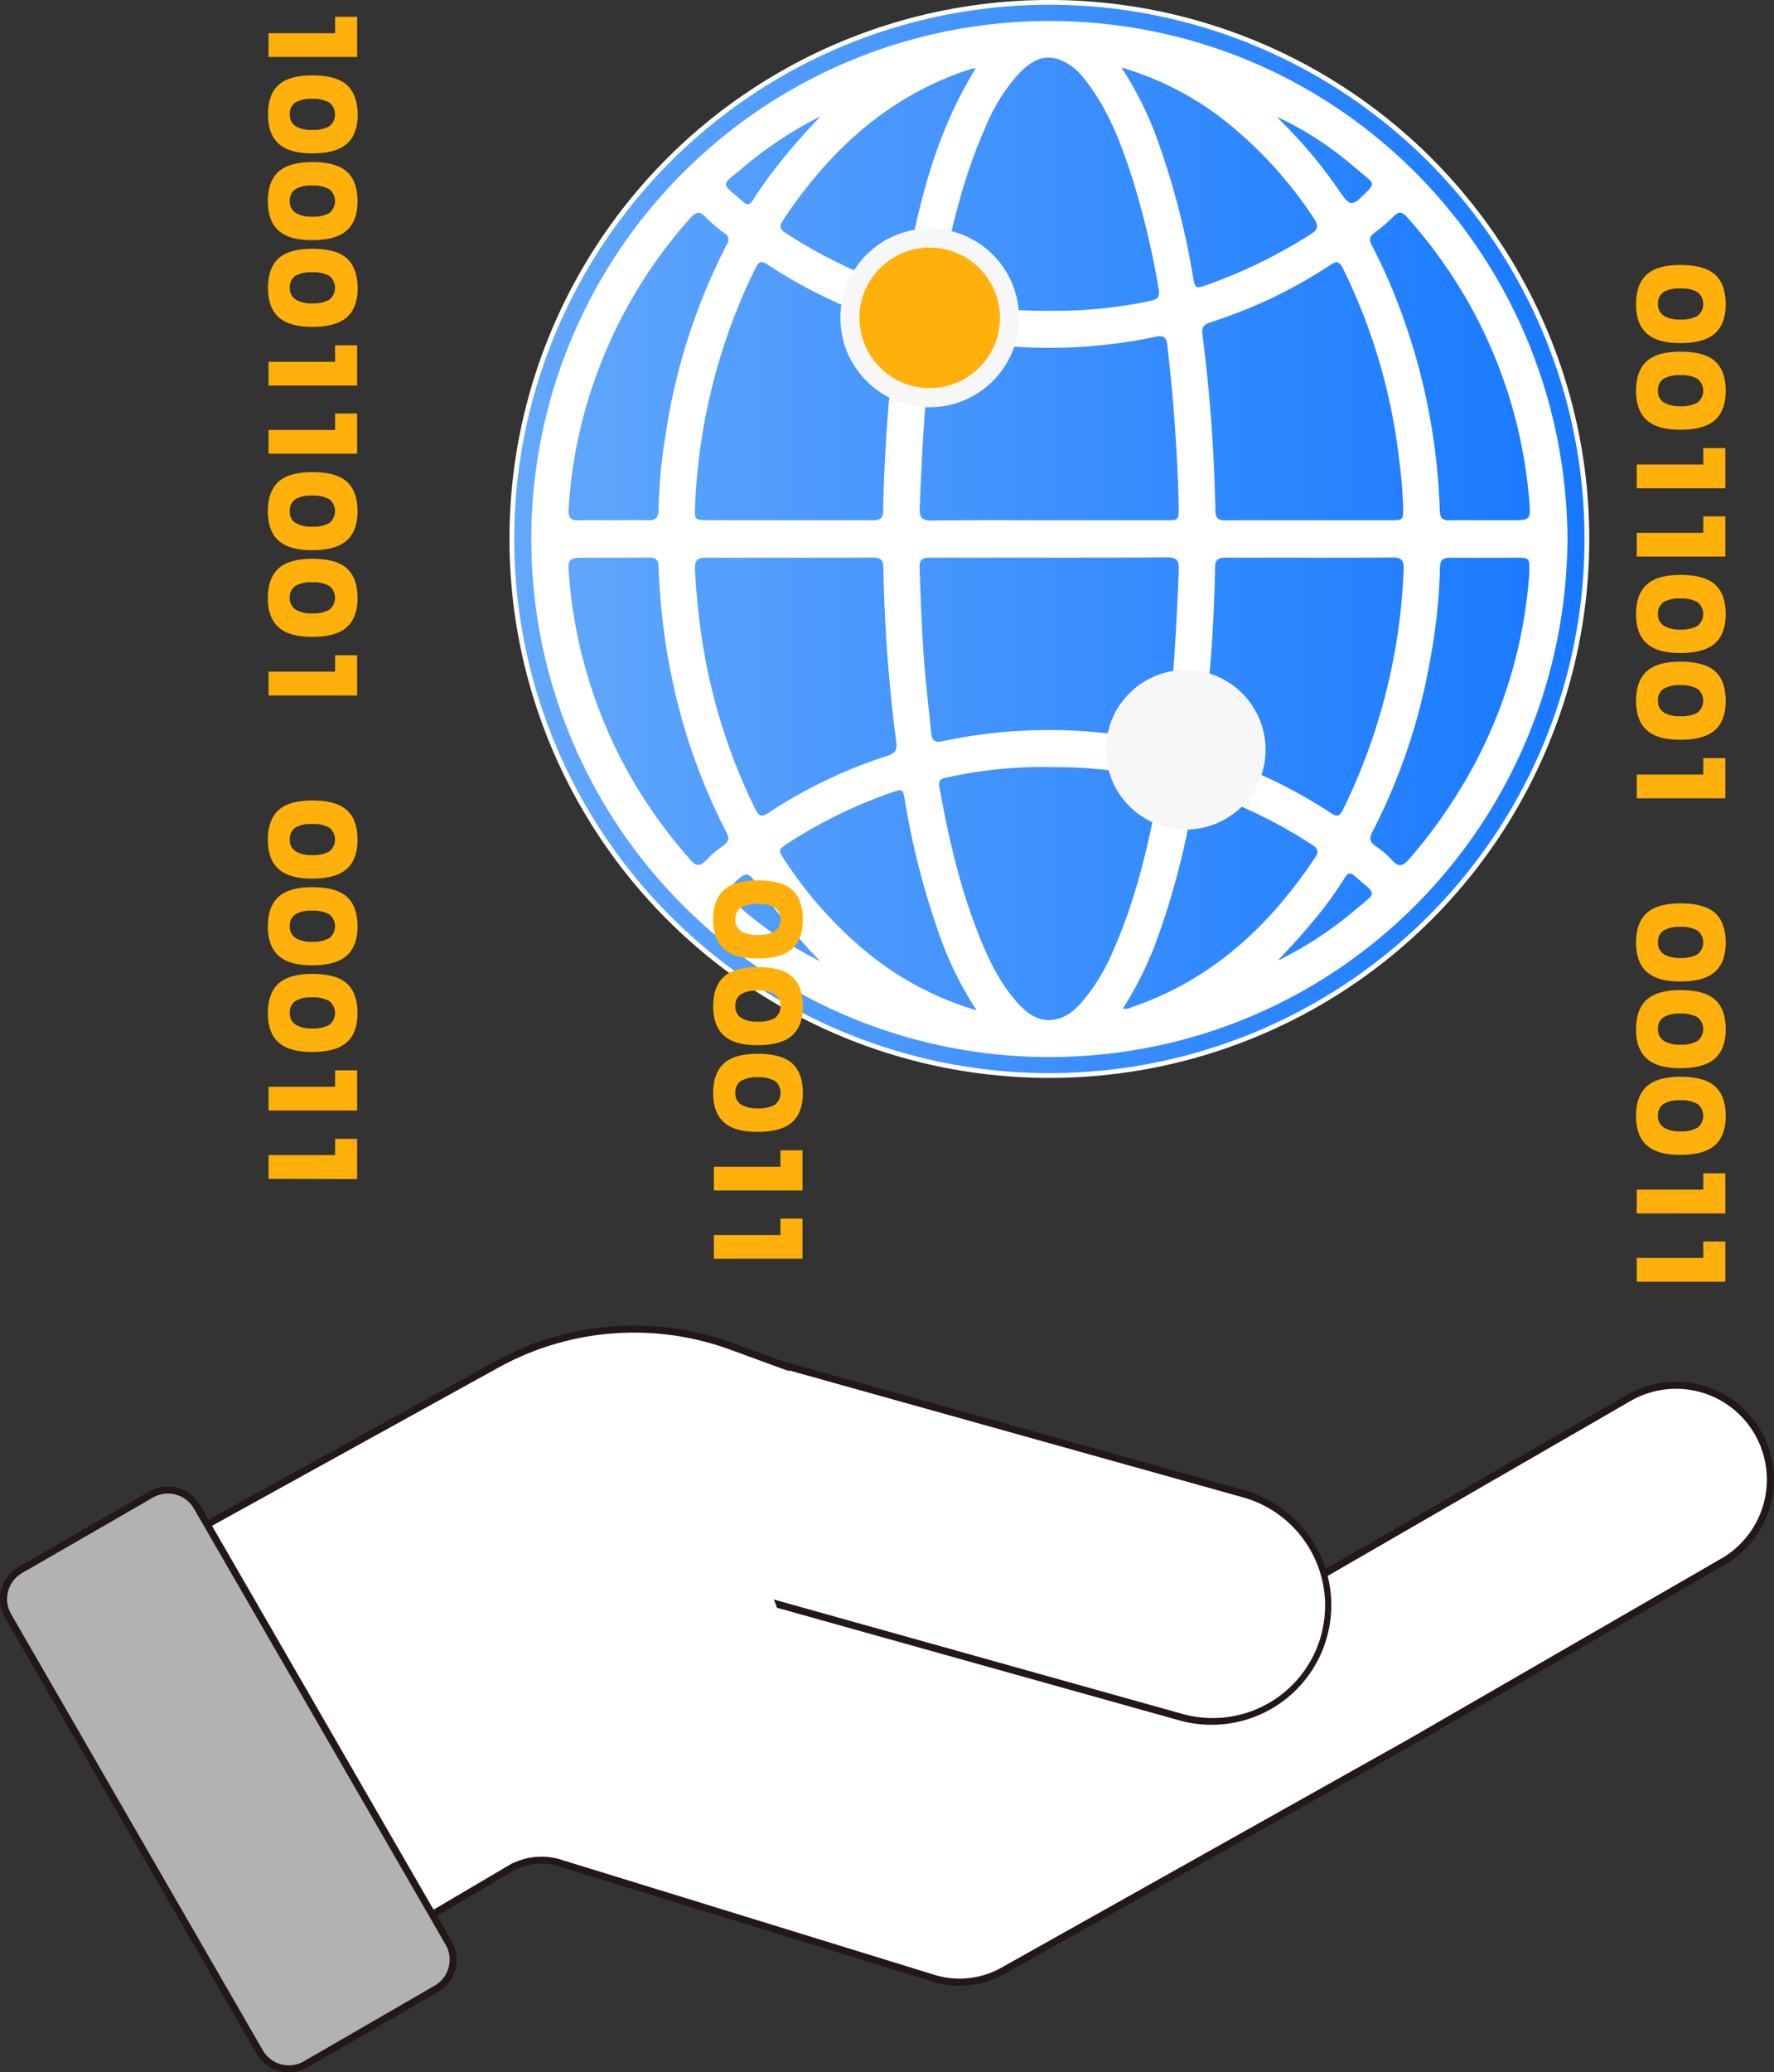
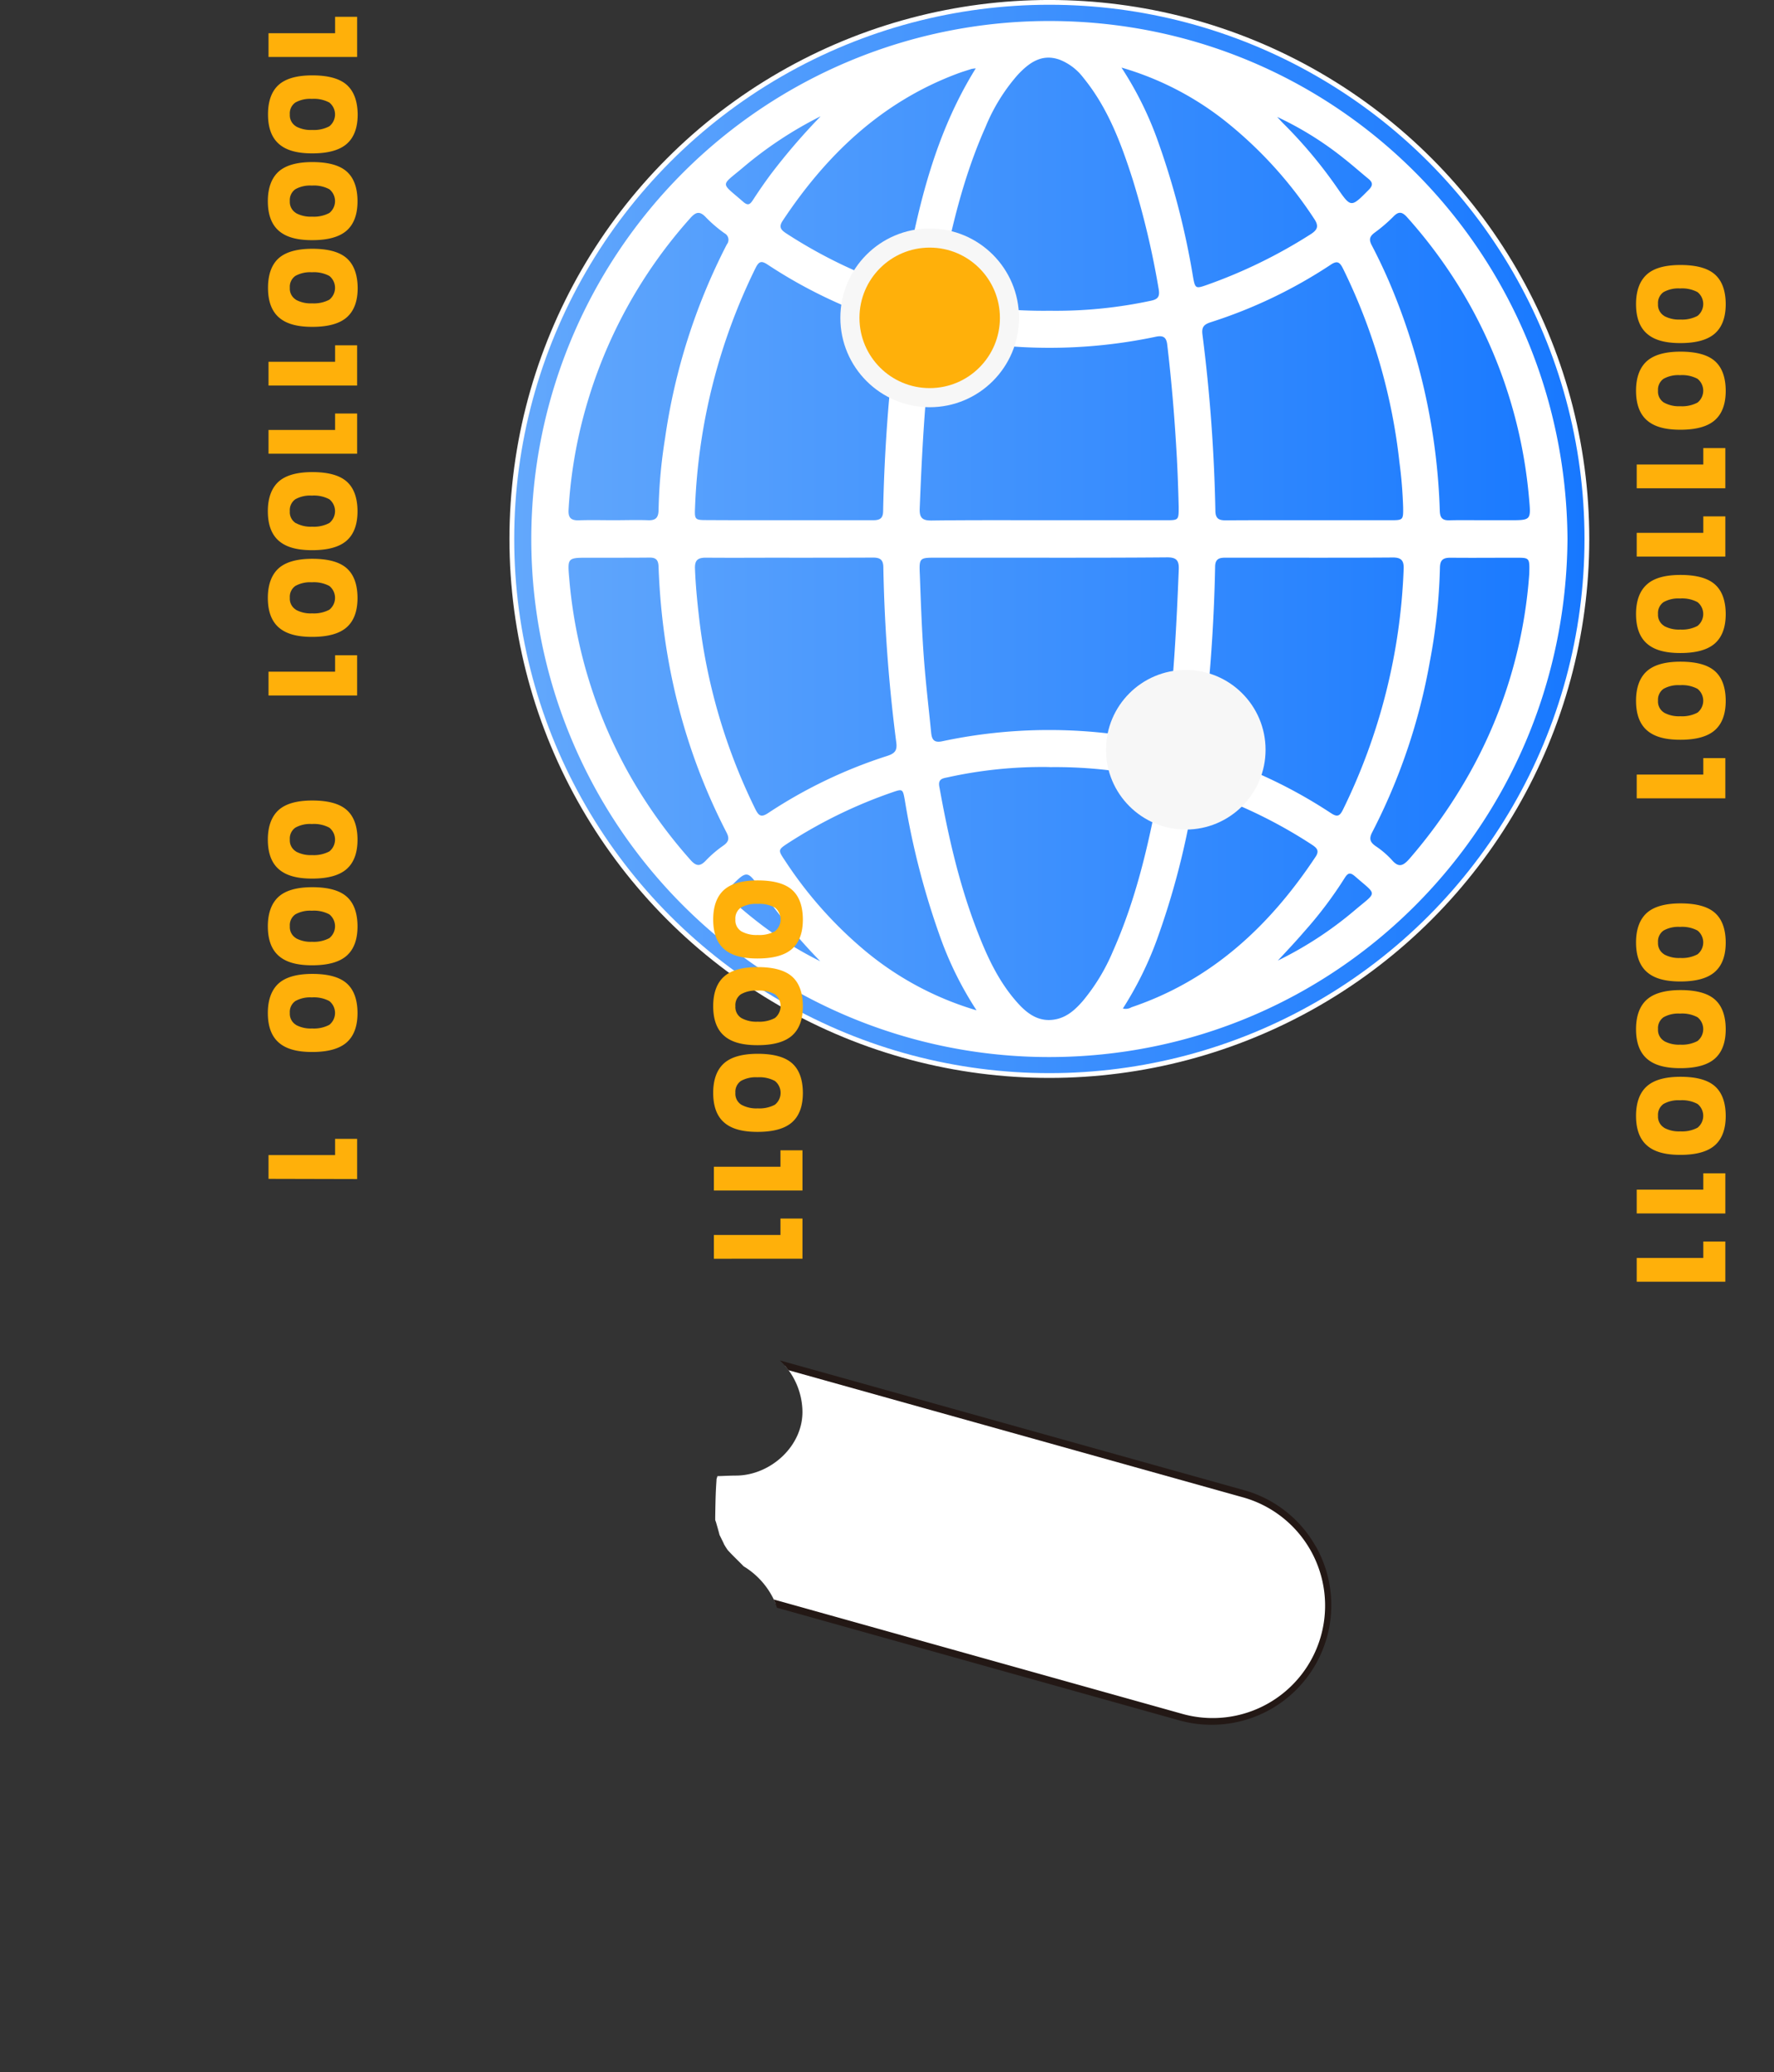
<svg xmlns="http://www.w3.org/2000/svg" id="图层_1" data-name="图层 1" viewBox="0 0 412.24 481.4">
  <rect x="0" y="0" width="412.24" height="481.4" fill="#333333" stroke="none" />
  <defs>
    <style>.cls-1{stroke:#fff;stroke-width:1.11px;fill:url(#未命名的渐变);}.cls-1,.cls-3,.cls-6,.cls-7{stroke-miterlimit:10;}.cls-2,.cls-6{fill:#fff;}.cls-3,.cls-5{fill:#ffb00a;}.cls-3{stroke:#f7f7f7;stroke-width:4.44px;}.cls-4{fill:#f7f7f7;}.cls-6,.cls-7{stroke:#231815;stroke-width:1.64px;}.cls-7{fill:#b2b2b2;}.cls-8{fill:#231815;}</style>
    <linearGradient id="未命名的渐变" x1="118.94" y1="125.2" x2="368.76" y2="125.2" gradientUnits="userSpaceOnUse">
      <stop offset="0" stop-color="#63a8fc" />
      <stop offset="1" stop-color="#1778ff" />
    </linearGradient>
  </defs>
  <ellipse class="cls-1" cx="243.85" cy="125.2" rx="124.91" ry="124.65" />
  <path class="cls-2" d="M558.13,284.61C557.69,351.39,504.27,405,437.6,405a120.34,120.34,0,1,1,.16-240.68C504.42,164.35,557.66,218,558.13,284.61Zm-120.49-4.32h27.14c3,0,3,0,3-3.08-.09-3.79-.22-7.58-.42-11.36-.48-8.8-1.2-17.59-2.24-26.35-.19-1.62-.84-2.21-2.62-1.84a120,120,0,0,1-49.49,0c-1.92-.4-2.51.27-2.72,2-1.53,12.6-2.19,25.26-2.69,37.93-.08,2.1.6,2.79,2.71,2.77C419.4,280.24,428.52,280.29,437.64,280.29Zm.07,8.7H411.44c-3.88,0-4,0-3.81,4,.23,6.26.45,12.53.9,18.79.43,6,1.14,11.89,1.73,17.84.16,1.64.67,2.45,2.66,2a119.23,119.23,0,0,1,49.48,0c1.93.4,2.5-.28,2.71-2,1.54-12.6,2.19-25.26,2.69-37.94.08-2.11-.62-2.78-2.72-2.76C456,289,446.83,289,437.71,289Zm-60.44-8.7c6.5,0,13,0,19.49,0,1.47,0,2.3-.34,2.34-2.06a391.67,391.67,0,0,1,3-41.21c.2-1.52-.17-2.19-1.67-2.67a113.27,113.27,0,0,1-28.17-13.44c-1.39-.92-2-.81-2.77.72a137.42,137.42,0,0,0-14.1,55.8c-.12,2.74,0,2.83,2.79,2.83C364.57,280.3,370.92,280.29,377.27,280.29Zm120.76,0h19.05c2.85,0,2.9-.07,2.86-3a104.59,104.59,0,0,0-.86-10.46A135.23,135.23,0,0,0,506,221.9c-.8-1.62-1.39-2-3-.89a112.55,112.55,0,0,1-27.76,13.28c-1.62.52-2.17,1.15-1.93,2.91a379.7,379.7,0,0,1,3,41c.05,1.87,1,2.13,2.51,2.12C485.18,280.27,491.6,280.29,498,280.29Zm.07,8.7c-6.5,0-13,0-19.49,0-1.45,0-2.31.32-2.36,2a383.79,383.79,0,0,1-3,41.21c-.23,1.73.41,2.26,1.88,2.73a113.82,113.82,0,0,1,28,13.38c1.37.9,2,.86,2.78-.69a138.45,138.45,0,0,0,14.15-56c.09-2-.59-2.7-2.6-2.67C511,289,504.53,289,498.1,289Zm-120.75,0c-6.5,0-13,.05-19.49,0-1.93,0-2.55.68-2.48,2.57.14,3.65.48,7.27.9,10.89a135.23,135.23,0,0,0,13.12,44.94c.79,1.59,1.37,2,3,.91A111.84,111.84,0,0,1,400,335.06c1.74-.56,2.43-1.2,2.15-3.18a368.24,368.24,0,0,1-3-40.77c-.05-1.85-1-2.15-2.49-2.14C390.2,289,383.78,289,377.35,289Zm60.4-57.36a105.28,105.28,0,0,0,23.49-2.31c1.69-.34,2.22-.93,1.88-2.8a197.17,197.17,0,0,0-6-25.3c-2.7-8.43-5.77-16.7-11.47-23.69a12.79,12.79,0,0,0-5.5-4.21c-4.21-1.52-7.19.74-9.81,3.55a42.93,42.93,0,0,0-7.44,12.06c-5.32,11.95-8.25,24.57-10.61,37.37-.37,2,.12,2.68,2.05,3.07A107.4,107.4,0,0,0,437.75,231.63Zm0,106A102,102,0,0,0,414.18,340c-1.23.26-2.4.35-2,2.29,2,11.13,4.49,22.15,8.53,32.75,2.37,6.23,5.09,12.29,9.59,17.32,2.35,2.64,5.12,4.67,9,3.85,2.63-.55,4.52-2.3,6.21-4.25a45.51,45.51,0,0,0,7-11.56c5.31-11.95,8.24-24.56,10.62-37.35.41-2.2-.27-2.75-2.21-3.14A105.92,105.92,0,0,0,437.72,337.65ZM336.53,280.29c2.63,0,5.26-.09,7.88,0,1.94.09,2.5-.66,2.51-2.54a118.93,118.93,0,0,1,1.51-16.53,141.93,141.93,0,0,1,14.35-45,1.71,1.71,0,0,0-.52-2.58,31.16,31.16,0,0,1-4.32-3.69c-1.41-1.51-2.32-1.34-3.64.15A111.9,111.9,0,0,0,330,254.22a109,109,0,0,0-4,23.66c-.1,1.83.58,2.49,2.38,2.43C331.13,280.22,333.83,280.29,336.53,280.29Zm202.22,0h5.91c5,0,5,0,4.55-4.94a112.16,112.16,0,0,0-13.66-44.86,113.75,113.75,0,0,0-14.72-20.62c-1.16-1.29-2-1.33-3.17-.1a36.34,36.34,0,0,1-4.32,3.7c-1.13.84-1.42,1.55-.72,2.9,1.57,3,3.06,6.14,4.39,9.29a146.85,146.85,0,0,1,11.45,52.47c.06,1.6.6,2.22,2.19,2.18C533.35,280.24,536.05,280.29,538.75,280.29ZM336.5,289h-5.91c-4.82,0-4.86,0-4.43,4.84a112.24,112.24,0,0,0,13.93,45.45,115.2,115.2,0,0,0,14.23,19.9c1.35,1.54,2.27,1.57,3.64.1a26.61,26.61,0,0,1,4-3.41c1.24-.88,1.48-1.64.74-3.07-10-19.38-15-40.05-15.79-61.78-.06-1.51-.61-2.08-2.09-2.06C342,289,339.27,289,336.5,289Zm212.75,3.72c.09-3.7.08-3.71-3-3.72-5.11,0-10.21.05-15.32,0-1.77,0-2.42.56-2.44,2.39a133.11,133.11,0,0,1-2.34,21.71,139,139,0,0,1-13.38,39.64c-.78,1.49-.56,2.31.76,3.24a20.63,20.63,0,0,1,3.82,3.27c1.57,1.81,2.58,1.33,4-.25A119.55,119.55,0,0,0,533.67,342,110.7,110.7,0,0,0,549.25,292.71Zm-94.45,101a2.61,2.61,0,0,0,2-.29c18.67-6.3,32.17-18.93,42.82-35,.93-1.41.2-2.06-.9-2.78a112.11,112.11,0,0,0-24.26-11.95c-2.84-1-2.84-1-3.36,1.95a182.14,182.14,0,0,1-8.46,32.3A81.51,81.51,0,0,1,454.8,393.74Zm-34,.41a80.58,80.58,0,0,1-8.1-16.08,181.3,181.3,0,0,1-8.56-32.72c-.47-2.65-.5-2.67-3-1.8a111.51,111.51,0,0,0-23.93,11.64c-2.58,1.68-2.59,1.7-.93,4.17a95.12,95.12,0,0,0,18,20.44A72.47,72.47,0,0,0,420.84,394.15Zm-.23-218.8a7.57,7.57,0,0,0-.95.13c-1.18.38-2.37.74-3.52,1.18-17.48,6.62-30.24,18.83-40.38,34.14-1,1.52-.21,2.17.95,2.93A113.3,113.3,0,0,0,401,225.65c2.64.93,2.72.86,3.23-1.89C407.33,206.94,411.26,190.39,420.61,175.35Zm33.91-.2a80.18,80.18,0,0,1,8.11,16.09,180.67,180.67,0,0,1,8.52,32.51c.49,2.76.62,2.82,3.22,1.9a117.53,117.53,0,0,0,24.11-11.77c1.67-1.07,1.94-1.94.8-3.63a96.42,96.42,0,0,0-20.85-22.83A70.4,70.4,0,0,0,454.52,175.15Zm-70,207.6a135.28,135.28,0,0,1-13.71-16.5c-3.28-4.75-3.25-4.73-7.39-.54-.93.94-1,1.64,0,2.5,1.92,1.57,3.77,3.22,5.72,4.75A85.14,85.14,0,0,0,384.51,382.75Zm0-196.23a90.78,90.78,0,0,0-18,11.91c-5.24,4.41-5.21,3.26.09,7.9,1.14,1,1.61.62,2.3-.44,1.3-2,2.68-4,4.11-5.93A146.71,146.71,0,0,1,384.52,186.52Zm106.19.1c.52.55,1,1.12,1.56,1.66A107.76,107.76,0,0,1,504.56,203c3.27,4.74,3.24,4.72,7.39.53.94-.95,1-1.64,0-2.49-1.92-1.57-3.77-3.22-5.72-4.75A76.57,76.57,0,0,0,490.71,186.62Zm0,196.06a85.94,85.94,0,0,0,18.13-11.85c5.18-4.37,5.13-3.27,0-7.76-1.15-1-1.67-.89-2.46.37a93,93,0,0,1-9.34,12.38C495,378.14,492.86,380.39,490.74,382.68Z" transform="translate(-193.88 -159.44)" />
  <circle class="cls-3" cx="216.04" cy="73.84" r="18.54" />
  <circle class="cls-4" cx="275.55" cy="174.17" r="18.54" />
  <path class="cls-5" d="M256.28,172.68v-5.52h15.47v-3.82h5.12v9.34Z" transform="translate(-193.88 -159.44)" />
  <path class="cls-5" d="M258.63,179.16q2.47-2.21,7.82-2.21,5.52,0,8,2.2T277,186c0,3.1-.85,5.38-2.54,6.86s-4.36,2.21-8,2.21-6.13-.74-7.8-2.22-2.5-3.76-2.5-6.84S257,180.63,258.63,179.16Zm4,9.63a7.16,7.16,0,0,0,3.78.84,7.67,7.67,0,0,0,4-.85,3.54,3.54,0,0,0,0-5.52,7.6,7.6,0,0,0-4.06-.85,7,7,0,0,0-3.84.85,3.08,3.08,0,0,0-1.28,2.76A3,3,0,0,0,262.67,188.79Z" transform="translate(-193.88 -159.44)" />
  <path class="cls-5" d="M258.63,199.3q2.47-2.2,7.82-2.21,5.52,0,8,2.2t2.51,6.87c0,3.1-.85,5.38-2.54,6.86s-4.36,2.21-8,2.21-6.13-.74-7.8-2.22-2.5-3.76-2.5-6.84S257,200.77,258.63,199.3Zm4,9.63a7.16,7.16,0,0,0,3.78.84,7.67,7.67,0,0,0,4-.85,3.54,3.54,0,0,0,0-5.52,7.6,7.6,0,0,0-4.06-.85,7,7,0,0,0-3.84.85,3.08,3.08,0,0,0-1.28,2.76A3,3,0,0,0,262.67,208.93Z" transform="translate(-193.88 -159.44)" />
  <path class="cls-5" d="M258.63,219.44q2.47-2.2,7.82-2.21,5.52,0,8,2.2T277,226.3c0,3.1-.85,5.38-2.54,6.86s-4.36,2.21-8,2.21-6.13-.74-7.8-2.22-2.5-3.76-2.5-6.84S257,220.91,258.63,219.44Zm4,9.63a7.16,7.16,0,0,0,3.78.84,7.67,7.67,0,0,0,4-.85,3.54,3.54,0,0,0,0-5.52,7.6,7.6,0,0,0-4.06-.85,7,7,0,0,0-3.84.85,3.08,3.08,0,0,0-1.28,2.76A3,3,0,0,0,262.67,229.07Z" transform="translate(-193.88 -159.44)" />
  <path class="cls-5" d="M256.28,249v-5.52h15.47v-3.82h5.12V249Z" transform="translate(-193.88 -159.44)" />
  <path class="cls-5" d="M256.28,264.84v-5.52h15.47V255.5h5.12v9.34Z" transform="translate(-193.88 -159.44)" />
  <path class="cls-5" d="M258.63,271.32q2.47-2.2,7.82-2.21,5.52,0,8,2.2t2.51,6.87c0,3.1-.85,5.38-2.54,6.86s-4.36,2.21-8,2.21-6.13-.74-7.8-2.22-2.5-3.76-2.5-6.84S257,272.79,258.63,271.32Zm4,9.63a7.16,7.16,0,0,0,3.78.84,7.67,7.67,0,0,0,4-.85,3.54,3.54,0,0,0,0-5.52,7.6,7.6,0,0,0-4.06-.85,7,7,0,0,0-3.84.85,3.08,3.08,0,0,0-1.28,2.76A3,3,0,0,0,262.67,281Z" transform="translate(-193.88 -159.44)" />
  <path class="cls-5" d="M258.63,291.46q2.47-2.2,7.82-2.21,5.52,0,8,2.2t2.51,6.87c0,3.1-.85,5.38-2.54,6.86s-4.36,2.21-8,2.21-6.13-.74-7.8-2.22-2.5-3.76-2.5-6.84S257,292.93,258.63,291.46Zm4,9.63a7.16,7.16,0,0,0,3.78.84,7.67,7.67,0,0,0,4-.85,3.54,3.54,0,0,0,0-5.52,7.6,7.6,0,0,0-4.06-.85,7,7,0,0,0-3.84.85,3.08,3.08,0,0,0-1.28,2.76A3,3,0,0,0,262.67,301.09Z" transform="translate(-193.88 -159.44)" />
  <path class="cls-5" d="M256.28,321v-5.52h15.47v-3.82h5.12V321Z" transform="translate(-193.88 -159.44)" />
  <path class="cls-5" d="M258.63,347.61q2.47-2.21,7.82-2.21,5.52,0,8,2.2t2.51,6.87c0,3.1-.85,5.38-2.54,6.86s-4.36,2.21-8,2.21-6.13-.74-7.8-2.22-2.5-3.76-2.5-6.84S257,349.08,258.63,347.61Zm4,9.63a7.16,7.16,0,0,0,3.78.84,7.67,7.67,0,0,0,4-.85,3.54,3.54,0,0,0,0-5.52,7.6,7.6,0,0,0-4.06-.85,7,7,0,0,0-3.84.85,3.08,3.08,0,0,0-1.28,2.76A3,3,0,0,0,262.67,357.24Z" transform="translate(-193.88 -159.44)" />
  <path class="cls-5" d="M258.63,367.75q2.47-2.21,7.82-2.21,5.52,0,8,2.2t2.51,6.87c0,3.1-.85,5.38-2.54,6.86s-4.36,2.21-8,2.21-6.13-.74-7.8-2.22-2.5-3.76-2.5-6.84S257,369.22,258.63,367.75Zm4,9.63a7.16,7.16,0,0,0,3.78.84,7.67,7.67,0,0,0,4-.85,3.54,3.54,0,0,0,0-5.52,7.6,7.6,0,0,0-4.06-.85,7,7,0,0,0-3.84.85,3.08,3.08,0,0,0-1.28,2.76A3,3,0,0,0,262.67,377.38Z" transform="translate(-193.88 -159.44)" />
  <path class="cls-5" d="M258.63,387.89q2.47-2.2,7.82-2.21,5.52,0,8,2.2t2.51,6.87c0,3.1-.85,5.38-2.54,6.86s-4.36,2.21-8,2.21-6.13-.74-7.8-2.22-2.5-3.76-2.5-6.84S257,389.36,258.63,387.89Zm4,9.63a7.16,7.16,0,0,0,3.78.84,7.67,7.67,0,0,0,4-.85,3.54,3.54,0,0,0,0-5.52,7.6,7.6,0,0,0-4.06-.85,7,7,0,0,0-3.84.85,3.08,3.08,0,0,0-1.28,2.76A3,3,0,0,0,262.67,397.52Z" transform="translate(-193.88 -159.44)" />
-   <path class="cls-5" d="M256.28,417.42V411.9h15.47v-3.82h5.12v9.34Z" transform="translate(-193.88 -159.44)" />
  <path class="cls-5" d="M256.28,433.29v-5.52h15.47V424h5.12v9.34Z" transform="translate(-193.88 -159.44)" />
  <path class="cls-5" d="M576.57,223.2Q579,221,584.39,221q5.52,0,8,2.2t2.51,6.87c0,3.1-.85,5.38-2.54,6.86s-4.36,2.21-8,2.21-6.13-.74-7.8-2.22-2.5-3.76-2.5-6.84S574.92,224.68,576.57,223.2Zm4,9.63a7.16,7.16,0,0,0,3.78.84,7.67,7.67,0,0,0,4-.85,3.54,3.54,0,0,0,0-5.52,7.6,7.6,0,0,0-4.06-.85,7,7,0,0,0-3.84.85,3.08,3.08,0,0,0-1.28,2.76A3,3,0,0,0,580.61,232.83Z" transform="translate(-193.88 -159.44)" />
  <path class="cls-5" d="M576.57,243.34q2.48-2.21,7.82-2.21,5.52,0,8,2.2t2.51,6.87c0,3.1-.85,5.38-2.54,6.86s-4.36,2.21-8,2.21-6.13-.74-7.8-2.22-2.5-3.76-2.5-6.84S574.92,244.82,576.57,243.34Zm4,9.63a7.16,7.16,0,0,0,3.78.84,7.67,7.67,0,0,0,4-.85,3.54,3.54,0,0,0,0-5.52,7.6,7.6,0,0,0-4.06-.85,7,7,0,0,0-3.84.85,3.08,3.08,0,0,0-1.28,2.76A3,3,0,0,0,580.61,253Z" transform="translate(-193.88 -159.44)" />
  <path class="cls-5" d="M574.22,272.87v-5.52h15.47v-3.82h5.12v9.34Z" transform="translate(-193.88 -159.44)" />
  <path class="cls-5" d="M574.22,288.74v-5.52h15.47V279.4h5.12v9.34Z" transform="translate(-193.88 -159.44)" />
  <path class="cls-5" d="M576.57,295.22Q579,293,584.39,293q5.52,0,8,2.2t2.51,6.87c0,3.1-.85,5.38-2.54,6.86s-4.36,2.21-8,2.21-6.13-.74-7.8-2.22-2.5-3.76-2.5-6.84S574.92,296.7,576.57,295.22Zm4,9.63a7.16,7.16,0,0,0,3.78.84,7.67,7.67,0,0,0,4-.85,3.54,3.54,0,0,0,0-5.52,7.6,7.6,0,0,0-4.06-.85,7,7,0,0,0-3.84.85,3.08,3.08,0,0,0-1.28,2.76A3,3,0,0,0,580.61,304.85Z" transform="translate(-193.88 -159.44)" />
  <path class="cls-5" d="M576.57,315.36q2.48-2.21,7.82-2.21,5.52,0,8,2.2t2.51,6.87c0,3.1-.85,5.38-2.54,6.86s-4.36,2.21-8,2.21-6.13-.74-7.8-2.22-2.5-3.76-2.5-6.84S574.92,316.84,576.57,315.36Zm4,9.63a7.16,7.16,0,0,0,3.78.84,7.67,7.67,0,0,0,4-.85,3.54,3.54,0,0,0,0-5.52,7.6,7.6,0,0,0-4.06-.85,7,7,0,0,0-3.84.85,3.08,3.08,0,0,0-1.28,2.76A3,3,0,0,0,580.61,325Z" transform="translate(-193.88 -159.44)" />
  <path class="cls-5" d="M574.22,344.89v-5.52h15.47v-3.82h5.12v9.34Z" transform="translate(-193.88 -159.44)" />
  <path class="cls-5" d="M576.57,371.51q2.48-2.2,7.82-2.21,5.52,0,8,2.2t2.51,6.87c0,3.1-.85,5.38-2.54,6.86s-4.36,2.21-8,2.21-6.13-.74-7.8-2.22-2.5-3.76-2.5-6.84S574.92,373,576.57,371.51Zm4,9.63a7.16,7.16,0,0,0,3.78.84,7.67,7.67,0,0,0,4-.85,3.54,3.54,0,0,0,0-5.52,7.6,7.6,0,0,0-4.06-.85,7,7,0,0,0-3.84.85,3.08,3.08,0,0,0-1.28,2.76A3,3,0,0,0,580.61,381.14Z" transform="translate(-193.88 -159.44)" />
  <path class="cls-5" d="M576.57,391.65q2.48-2.2,7.82-2.21,5.52,0,8,2.2t2.51,6.87c0,3.1-.85,5.38-2.54,6.86s-4.36,2.21-8,2.21-6.13-.74-7.8-2.22-2.5-3.76-2.5-6.84S574.92,393.12,576.57,391.65Zm4,9.63a7.16,7.16,0,0,0,3.78.84,7.67,7.67,0,0,0,4-.85,3.54,3.54,0,0,0,0-5.52,7.6,7.6,0,0,0-4.06-.85,7,7,0,0,0-3.84.85,3.08,3.08,0,0,0-1.28,2.76A3,3,0,0,0,580.61,401.28Z" transform="translate(-193.88 -159.44)" />
  <path class="cls-5" d="M576.57,411.79q2.48-2.21,7.82-2.21,5.52,0,8,2.2t2.51,6.87c0,3.1-.85,5.38-2.54,6.86s-4.36,2.21-8,2.21-6.13-.74-7.8-2.22-2.5-3.76-2.5-6.84S574.92,413.26,576.57,411.79Zm4,9.63a7.16,7.16,0,0,0,3.78.84,7.67,7.67,0,0,0,4-.85,3.54,3.54,0,0,0,0-5.52,7.6,7.6,0,0,0-4.06-.85,7,7,0,0,0-3.84.85,3.08,3.08,0,0,0-1.28,2.76A3,3,0,0,0,580.61,421.42Z" transform="translate(-193.88 -159.44)" />
  <path class="cls-5" d="M574.22,441.32V435.8h15.47V432h5.12v9.34Z" transform="translate(-193.88 -159.44)" />
  <path class="cls-5" d="M574.22,457.19v-5.52h15.47v-3.82h5.12v9.34Z" transform="translate(-193.88 -159.44)" />
  <path class="cls-5" d="M362.12,366.17q2.47-2.21,7.82-2.21,5.52,0,8,2.2t2.51,6.87c0,3.1-.85,5.38-2.54,6.86s-4.36,2.21-8,2.21-6.13-.74-7.8-2.22-2.5-3.76-2.5-6.84S360.47,367.65,362.12,366.17Zm4.05,9.63a7.16,7.16,0,0,0,3.78.84,7.67,7.67,0,0,0,4-.85,3.54,3.54,0,0,0,0-5.52,7.6,7.6,0,0,0-4.06-.85,7,7,0,0,0-3.84.85,3.08,3.08,0,0,0-1.28,2.76A3,3,0,0,0,366.17,375.8Z" transform="translate(-193.88 -159.44)" />
  <path class="cls-5" d="M362.12,386.31q2.47-2.21,7.82-2.21,5.52,0,8,2.2t2.51,6.87c0,3.1-.85,5.38-2.54,6.86s-4.36,2.21-8,2.21-6.13-.74-7.8-2.22-2.5-3.76-2.5-6.84S360.47,387.79,362.12,386.31Zm4.05,9.63a7.16,7.16,0,0,0,3.78.84,7.67,7.67,0,0,0,4-.85,3.54,3.54,0,0,0,0-5.52,7.6,7.6,0,0,0-4.06-.85,7,7,0,0,0-3.84.85,3.08,3.08,0,0,0-1.28,2.76A3,3,0,0,0,366.17,395.94Z" transform="translate(-193.88 -159.44)" />
  <path class="cls-5" d="M362.12,406.45q2.47-2.2,7.82-2.21,5.52,0,8,2.2t2.51,6.87c0,3.1-.85,5.38-2.54,6.86s-4.36,2.21-8,2.21-6.13-.74-7.8-2.22-2.5-3.76-2.5-6.84S360.47,407.93,362.12,406.45Zm4.05,9.63a7.16,7.16,0,0,0,3.78.84,7.67,7.67,0,0,0,4-.85,3.54,3.54,0,0,0,0-5.52,7.6,7.6,0,0,0-4.06-.85,7,7,0,0,0-3.84.85,3.08,3.08,0,0,0-1.28,2.76A3,3,0,0,0,366.17,416.08Z" transform="translate(-193.88 -159.44)" />
  <path class="cls-5" d="M359.77,436v-5.52h15.47v-3.82h5.12V436Z" transform="translate(-193.88 -159.44)" />
  <path class="cls-5" d="M359.77,451.85v-5.52h15.47v-3.82h5.12v9.34Z" transform="translate(-193.88 -159.44)" />
-   <path class="cls-6" d="M602.35,492.2h0a21.94,21.94,0,0,0-30-8l-72.85,42.06-3.18-5.54L363.92,472.22a66,66,0,0,0-54.61,4.2l-67.93,37.51,52.36,90.61,18.43-10.86a14.53,14.53,0,0,1,12.13-1.36l86,26.51a20.72,20.72,0,0,0,17-1.76l94.06-52.76h0l72.94-42.11A22,22,0,0,0,602.35,492.2Z" transform="translate(-193.88 -159.44)" />
-   <path class="cls-7" d="M295.26,621.44,264.9,639a7.8,7.8,0,0,1-10.65-2.85L195.75,534.8a7.8,7.8,0,0,1,2.85-10.65L229,506.62a7.8,7.8,0,0,1,10.65,2.85l58.5,101.32A7.79,7.79,0,0,1,295.26,621.44Z" transform="translate(-193.88 -159.44)" />
  <path class="cls-2" d="M482.73,506.41,376.24,476.63a16.68,16.68,0,0,1,4.1,10.24c.37,8.33-7.32,15.29-15.35,15.35-1.47,0-2.94.1-4.41.13,0,.14-.08.29-.11.42s-.07.24-.09.34,0,.14,0,.23c-.22,2.84-.25,5.61-.3,8.45,0,.29,0,.5,0,.68s.1.31.17.54.61,2.08.83,3c.36.7,1,2,1.06,2.19.26.45.54.88.83,1.31,1,1.11,2.06,2.11,3.11,3.17.24.24.4.4.51.53s.48.3,1,.67a18.24,18.24,0,0,1,6.54,8.12l94.13,26.32a27,27,0,0,0,33.21-18.69h0A26.94,26.94,0,0,0,482.73,506.41Z" transform="translate(-193.88 -159.44)" />
  <path class="cls-8" d="M499.67,518.74A27.62,27.62,0,0,0,483,505.62L375.09,475.46a15.18,15.18,0,0,1,2,2.28l105.39,29.47a26.12,26.12,0,1,1-14.06,50.31L373.67,531a15.63,15.63,0,0,1,.76,1.92L468,559.11a28.07,28.07,0,0,0,7.52,1,27.78,27.78,0,0,0,24.15-41.41Z" transform="translate(-193.88 -159.44)" />
</svg>